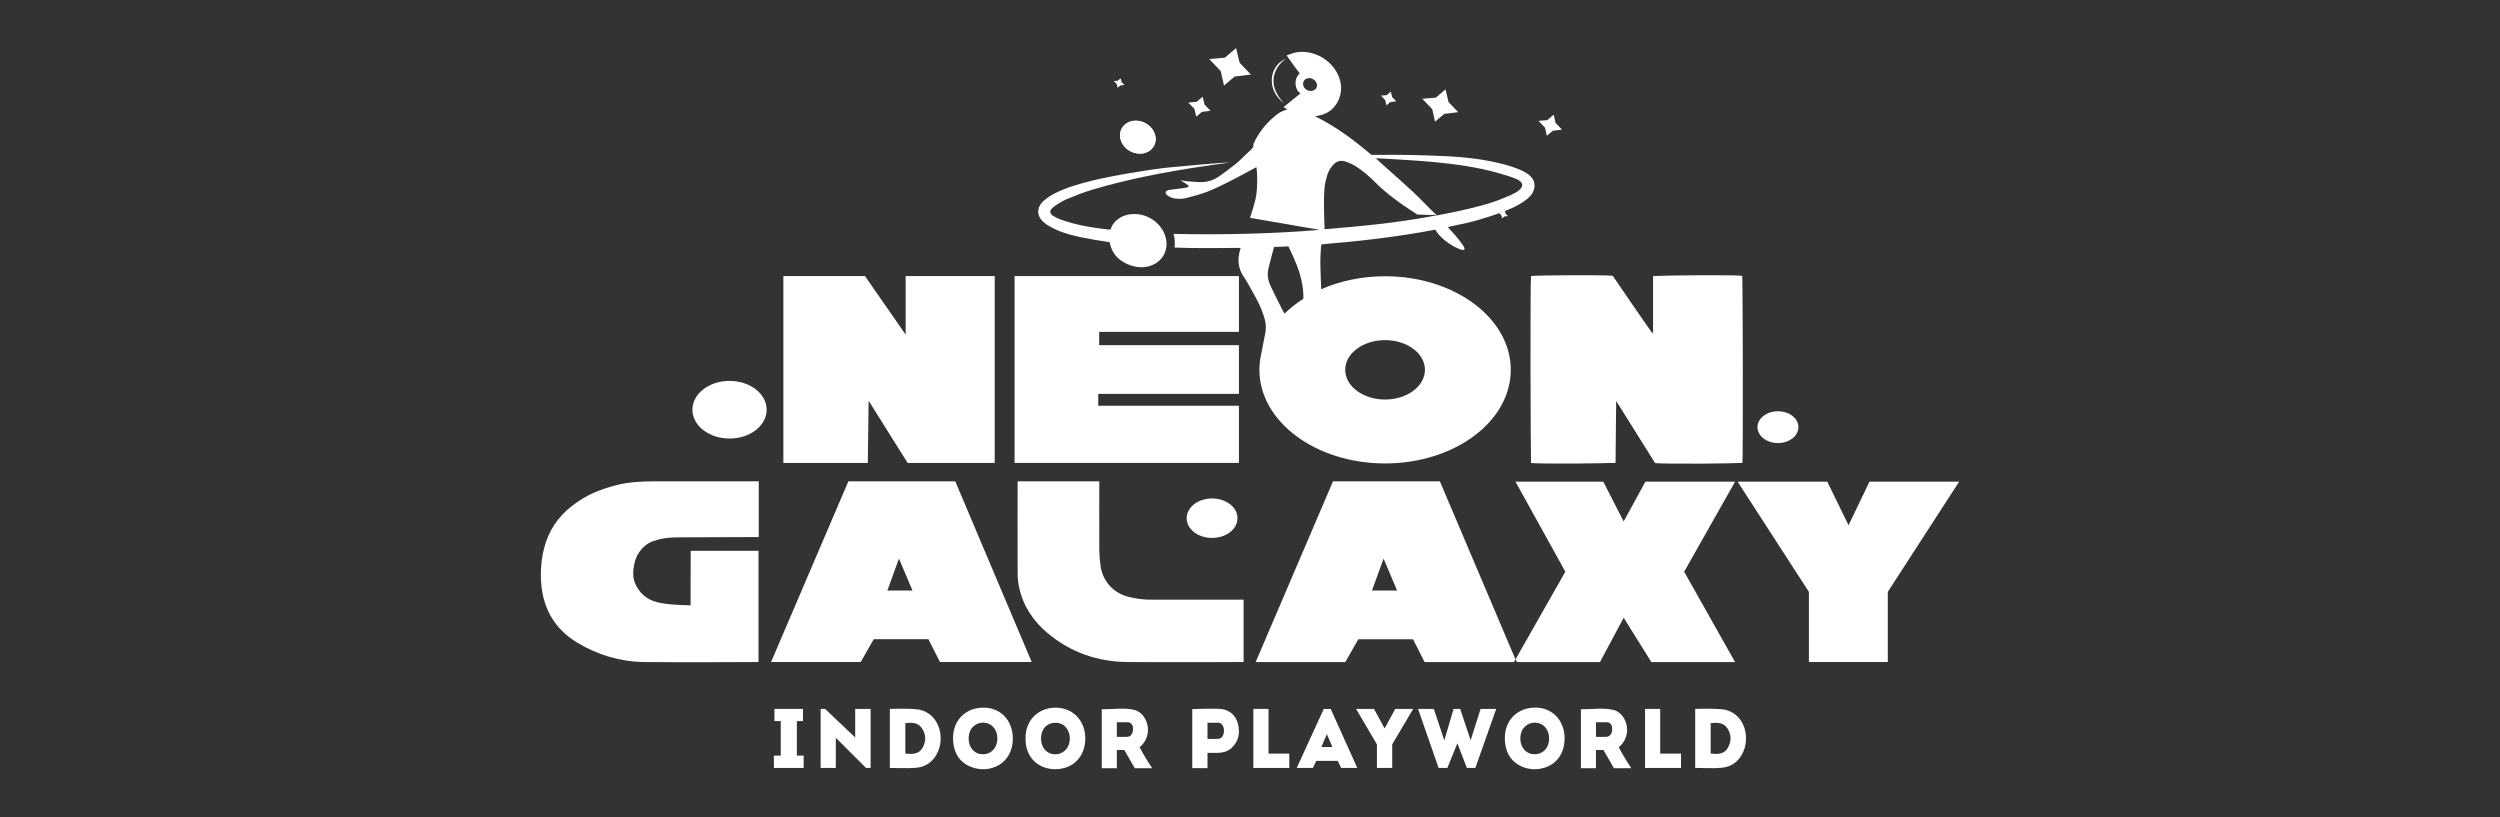
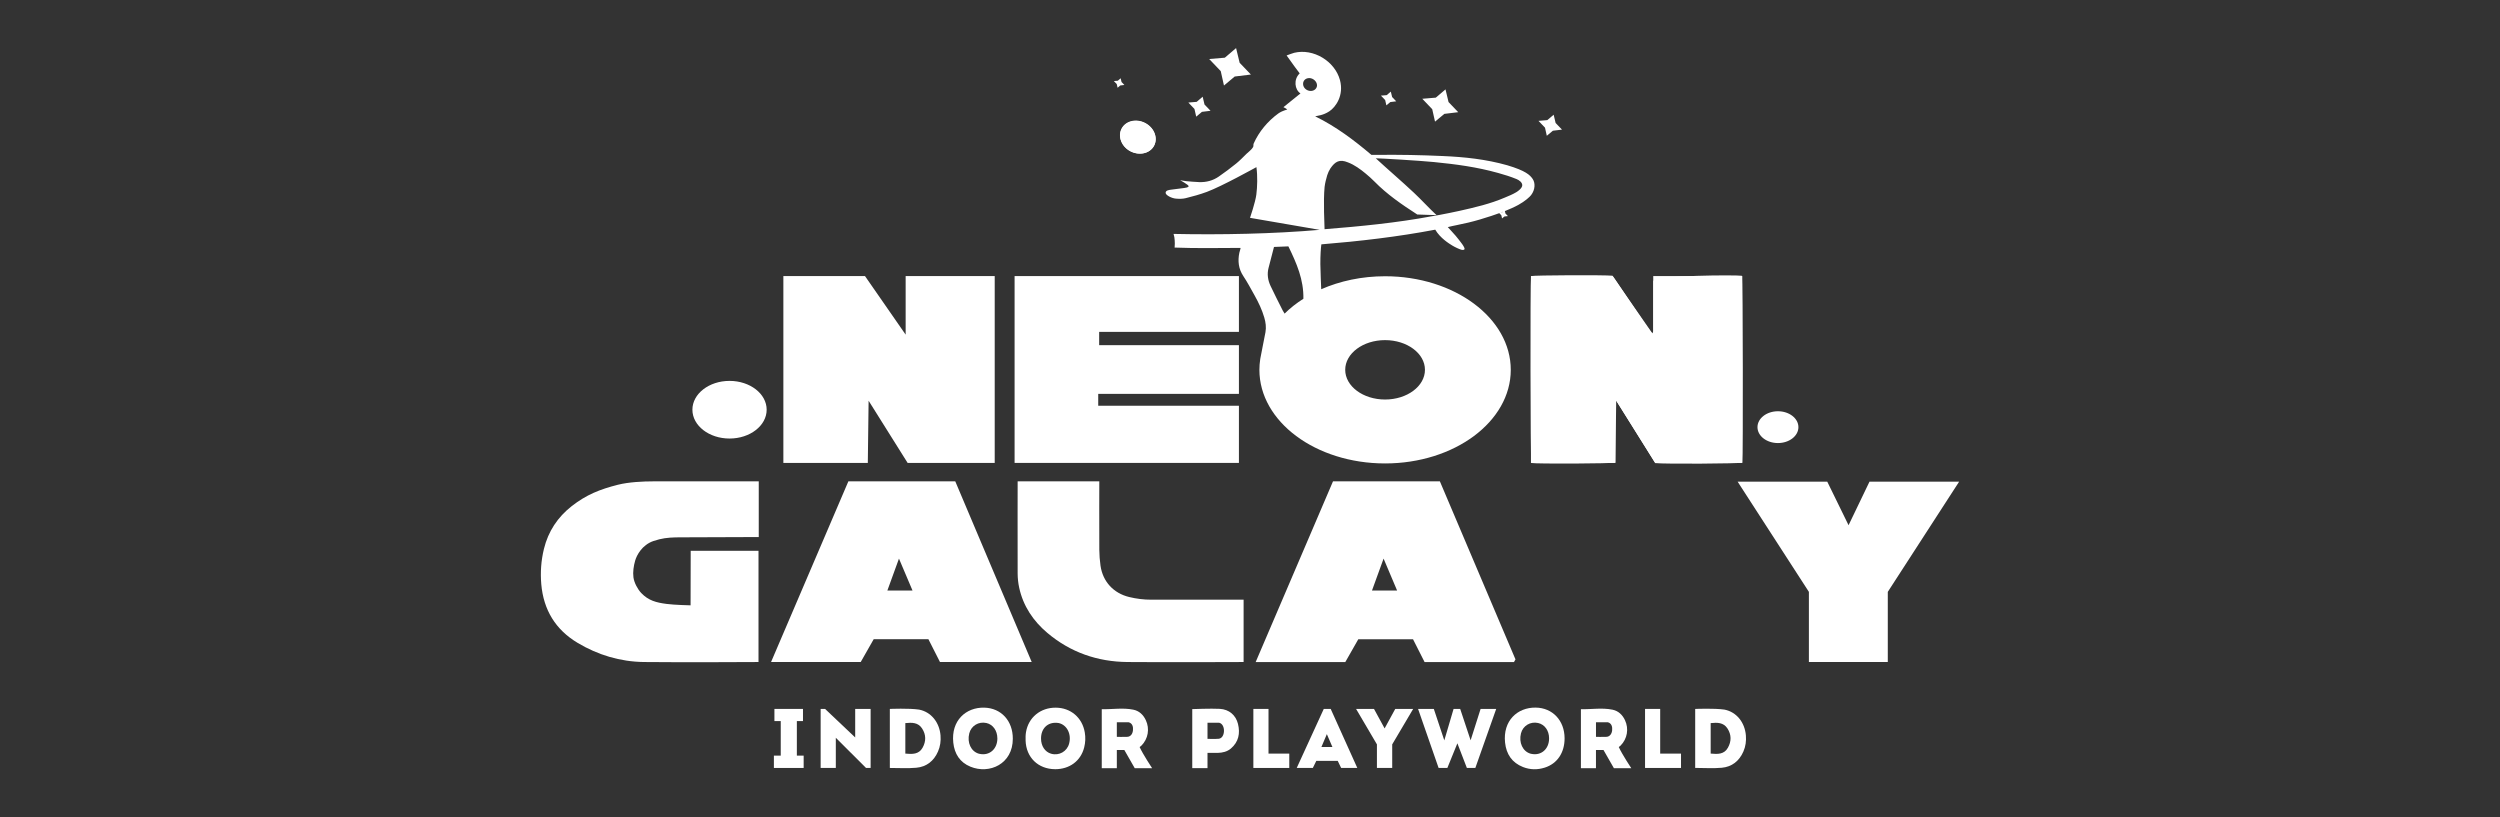
<svg xmlns="http://www.w3.org/2000/svg" width="104" height="34" viewBox="0 0 104 34" fill="none">
  <rect x="0" y="0" width="104" height="34" fill="#333333" stroke="none" />
-   <path d="M63.044 27.431L65.118 23.783L63.044 20.037H66.696L67.544 21.692L68.449 20.038H72.179L70.061 23.784L72.179 27.542H68.697L67.545 25.698L66.558 27.542H63.108L63.045 27.433L63.044 27.431Z" fill="white" />
  <path d="M51.539 19.257H42.207V11.485H51.539V13.806H45.725V14.359H51.539V16.385H45.686V16.879H51.539V19.257Z" fill="white" />
-   <path d="M63.69 11.485C63.827 11.448 66.73 11.434 67.081 11.47C67.113 11.515 67.152 11.569 67.189 11.623C67.615 12.258 68.039 12.893 68.467 13.527C68.545 13.642 68.634 13.752 68.725 13.874C68.798 13.8 68.776 13.73 68.776 13.669C68.778 13.009 68.777 12.349 68.777 11.69V11.494C68.922 11.448 72.202 11.434 72.459 11.472C72.501 11.6 72.515 18.999 72.475 19.246C72.344 19.289 69.255 19.308 68.859 19.265C68.324 18.408 67.78 17.537 67.236 16.666C67.223 16.669 67.21 16.671 67.197 16.674C67.195 17.532 67.197 18.389 67.196 19.242C67.053 19.289 63.925 19.301 63.703 19.261C63.666 19.13 63.656 11.71 63.691 11.485H63.69Z" fill="white" />
+   <path d="M63.69 11.485C63.827 11.448 66.73 11.434 67.081 11.47C67.113 11.515 67.152 11.569 67.189 11.623C67.615 12.258 68.039 12.893 68.467 13.527C68.545 13.642 68.634 13.752 68.725 13.874C68.798 13.8 68.776 13.73 68.776 13.669C68.778 13.009 68.777 12.349 68.777 11.69C68.922 11.448 72.202 11.434 72.459 11.472C72.501 11.6 72.515 18.999 72.475 19.246C72.344 19.289 69.255 19.308 68.859 19.265C68.324 18.408 67.78 17.537 67.236 16.666C67.223 16.669 67.21 16.671 67.197 16.674C67.195 17.532 67.197 18.389 67.196 19.242C67.053 19.289 63.925 19.301 63.703 19.261C63.666 19.13 63.656 11.71 63.691 11.485H63.69Z" fill="white" />
  <path d="M37.757 19.257L36.134 16.67L36.101 19.257H32.588V11.485H35.984L37.675 13.921V11.485H41.38V19.257H37.757Z" fill="white" />
  <path d="M68.856 19.257L67.234 16.67L67.2 19.257H63.688V11.485H67.084L68.775 13.921V11.485H72.479V19.257H68.856Z" fill="white" />
  <path d="M31.564 20.024V22.341C31.564 22.341 29.329 22.352 28.324 22.353C28.022 22.353 27.721 22.361 27.426 22.435C27.343 22.456 27.26 22.48 27.178 22.508C26.709 22.673 26.488 23.094 26.423 23.321C26.357 23.547 26.322 23.8 26.351 24.017C26.379 24.233 26.521 24.507 26.676 24.67C26.976 24.985 27.302 25.067 27.728 25.123C28.049 25.167 28.728 25.182 28.728 25.182L28.733 22.914H31.554V27.54C31.554 27.54 28.32 27.558 26.786 27.54C25.801 27.527 24.876 27.249 24.032 26.745C23.112 26.197 22.61 25.374 22.517 24.3C22.475 23.803 22.51 23.315 22.628 22.833C22.806 22.105 23.197 21.515 23.785 21.054C24.394 20.578 24.962 20.354 25.704 20.166C26.155 20.053 26.741 20.024 27.195 20.024C28.569 20.024 31.565 20.024 31.565 20.024H31.564Z" fill="white" />
  <path d="M35.292 20.024H39.739L42.919 27.54H39.103L38.622 26.592H36.345L35.806 27.54H32.076L35.292 20.024ZM37.397 23.238L36.915 24.565H37.96L37.397 23.238Z" fill="white" />
  <path d="M55.452 20.024H59.899L63.044 27.431L62.982 27.541H59.262L58.782 26.593H56.505L55.965 27.541H52.236L55.452 20.026V20.024ZM57.557 23.238L57.075 24.565H58.119L57.557 23.238Z" fill="white" />
  <path d="M42.334 20.024H45.731C45.731 20.024 45.725 22 45.731 22.869C45.732 23.09 45.751 23.313 45.781 23.532C45.876 24.196 46.322 24.678 46.973 24.836C47.273 24.908 47.576 24.948 47.887 24.947C49.094 24.943 51.734 24.945 51.734 24.945V27.54C51.734 27.54 48.455 27.554 46.903 27.54C45.656 27.529 44.531 27.139 43.571 26.33C42.982 25.833 42.566 25.216 42.399 24.452C42.357 24.261 42.336 24.062 42.334 23.866C42.329 22.645 42.334 20.024 42.334 20.024Z" fill="white" />
  <path d="M72.285 20.037H76.014L76.9 21.849L77.771 20.037H81.5L78.532 24.622V27.54H75.25V24.622L72.285 20.037Z" fill="white" />
-   <path d="M46.201 9.551C46.208 9.524 46.232 9.455 46.239 9.439C46.411 9.079 46.795 8.914 47.104 8.909C47.659 8.858 48.237 9.215 48.446 9.735C48.707 10.389 48.325 11.045 47.586 11.114C47.202 11.15 46.757 10.975 46.489 10.717C46.213 10.45 46.167 10.09 46.162 10.076C45.777 10.022 45.384 9.954 45.011 9.878C44.637 9.802 44.268 9.709 43.921 9.547C43.749 9.467 43.58 9.381 43.436 9.261C43.115 8.992 43.108 8.632 43.418 8.353C43.558 8.228 43.724 8.125 43.892 8.038C44.366 7.796 44.878 7.656 45.39 7.525C46.196 7.318 47.849 7.047 48.59 6.97C48.864 6.942 50.82 6.759 51.169 6.759C50.503 6.849 50.337 6.876 50.148 6.904C48.509 7.143 46.889 7.457 45.462 7.885C45.044 8.008 44.759 8.127 44.373 8.285C44.226 8.346 43.7 8.627 43.69 8.791C43.68 8.953 43.902 9.029 44.008 9.085C44.162 9.15 44.469 9.262 44.949 9.367C45.557 9.5 46.189 9.553 46.201 9.553V9.551Z" fill="white" />
  <path d="M59.846 31.947L58.992 29.491H59.647L60.083 30.8L60.469 29.491H60.744L61.178 30.797L61.593 29.491H62.242L61.374 31.947H61.022L60.627 30.921L60.21 31.947H59.846Z" fill="white" />
  <path d="M65.087 30.71C65.089 31.312 64.782 31.768 64.261 31.933C63.958 32.029 63.653 32.025 63.356 31.908C62.898 31.727 62.662 31.373 62.611 30.893C62.514 29.986 63.123 29.425 63.884 29.436C64.588 29.445 65.083 29.974 65.087 30.709V30.71ZM64.442 30.714C64.442 30.391 64.26 30.139 63.986 30.077C63.664 30.004 63.354 30.191 63.273 30.506C63.175 30.891 63.346 31.259 63.667 31.352C63.679 31.355 63.691 31.358 63.703 31.36C64.113 31.448 64.445 31.159 64.442 30.714Z" fill="white" />
  <path d="M42.133 30.729C42.135 31.782 41.16 32.22 40.37 31.894C39.928 31.713 39.707 31.358 39.657 30.896C39.559 29.977 40.183 29.418 40.948 29.438C41.65 29.456 42.135 29.988 42.133 30.729ZM41.49 30.713C41.488 30.391 41.307 30.139 41.034 30.077C40.712 30.005 40.402 30.192 40.322 30.507C40.224 30.893 40.395 31.26 40.717 31.353C40.729 31.356 40.741 31.358 40.753 31.361C41.163 31.449 41.493 31.158 41.491 30.713H41.49Z" fill="white" />
  <path d="M43.888 31.998C43.188 31.994 42.687 31.509 42.665 30.809C42.662 30.692 42.662 30.574 42.681 30.46C42.782 29.846 43.283 29.435 43.919 29.439C44.543 29.442 45.023 29.854 45.127 30.469C45.163 30.68 45.154 30.887 45.102 31.093C44.959 31.657 44.494 32.001 43.887 31.999L43.888 31.998ZM43.307 30.726C43.308 31.036 43.471 31.279 43.725 31.354C44.054 31.45 44.387 31.264 44.475 30.935C44.581 30.542 44.388 30.157 44.045 30.079C44.021 30.074 43.997 30.072 43.972 30.07C43.578 30.038 43.305 30.308 43.307 30.726Z" fill="white" />
  <path d="M37.017 31.947V29.491C37.017 29.491 37.815 29.456 38.236 29.52C38.737 29.618 39.081 30.053 39.126 30.594C39.144 30.825 39.115 31.05 39.021 31.263C38.849 31.658 38.544 31.899 38.12 31.938C37.761 31.971 37.397 31.947 37.017 31.947ZM37.662 31.35C37.952 31.376 38.22 31.387 38.378 31.107C38.529 30.84 38.528 30.564 38.359 30.305C38.194 30.049 37.936 30.054 37.662 30.081V31.35Z" fill="white" />
  <path d="M70.52 31.945V29.492C70.52 29.492 71.318 29.457 71.74 29.52C72.241 29.619 72.585 30.054 72.629 30.595C72.648 30.826 72.618 31.051 72.525 31.264C72.352 31.659 72.047 31.901 71.624 31.939C71.265 31.972 70.9 31.945 70.52 31.945ZM71.164 31.349C71.455 31.376 71.722 31.387 71.88 31.107C72.031 30.84 72.03 30.563 71.862 30.304C71.696 30.049 71.438 30.054 71.164 30.081V31.349Z" fill="white" />
  <path d="M47.205 31.957L46.773 31.201H46.46V31.957H45.833V29.502C46.269 29.514 46.711 29.433 47.148 29.523C47.389 29.572 47.56 29.734 47.666 29.959C47.835 30.318 47.763 30.735 47.484 31.017C47.462 31.039 47.436 31.055 47.408 31.077C47.544 31.376 47.928 31.957 47.928 31.957H47.204H47.205ZM46.46 30.652C46.46 30.652 46.755 30.662 46.9 30.652C47.031 30.643 47.115 30.535 47.131 30.384C47.146 30.242 47.115 30.092 46.956 30.047H46.46V30.651V30.652Z" fill="white" />
  <path d="M67.138 31.957L66.706 31.201H66.392V31.957H65.766V29.502C66.201 29.514 66.643 29.433 67.08 29.523C67.321 29.572 67.493 29.734 67.599 29.959C67.768 30.318 67.696 30.735 67.416 31.017C67.394 31.039 67.368 31.055 67.341 31.077C67.476 31.376 67.861 31.957 67.861 31.957H67.137H67.138ZM66.393 30.652C66.393 30.652 66.689 30.662 66.833 30.652C66.964 30.643 67.048 30.535 67.065 30.384C67.08 30.242 67.048 30.092 66.89 30.047H66.393V30.651V30.652Z" fill="white" />
  <path d="M34.139 29.491H34.323L35.576 30.678V29.491H36.218V31.947H36.027L34.77 30.691V31.947H34.139V29.491Z" fill="white" />
  <path d="M50.232 31.32V31.955H49.598V29.499C49.598 29.499 50.377 29.468 50.743 29.488C51.132 29.51 51.41 29.751 51.5 30.114C51.597 30.506 51.528 30.862 51.207 31.137C51.051 31.27 50.859 31.315 50.657 31.32C50.523 31.323 50.231 31.32 50.231 31.32H50.232ZM50.232 30.066V30.736C50.232 30.736 50.546 30.747 50.695 30.733C50.828 30.721 50.91 30.589 50.917 30.417C50.923 30.244 50.85 30.107 50.731 30.07C50.726 30.068 50.719 30.067 50.714 30.067C50.557 30.067 50.232 30.067 50.232 30.067V30.066Z" fill="white" />
  <path d="M55.07 29.491H55.357L56.464 31.947H55.792L55.65 31.653H54.758L54.614 31.947H53.944L55.069 29.491H55.07ZM54.971 31.075H55.428L55.197 30.54L54.971 31.075Z" fill="white" />
  <path d="M57.916 31.947H57.28V30.966L56.413 29.491H57.158L57.6 30.302L58.042 29.491H58.788L57.916 30.966V31.947Z" fill="white" />
  <path d="M33.149 29.997V31.434H33.432V31.947H32.194V31.434H32.479V29.997H32.216V29.491H33.404V29.997H33.149Z" fill="white" />
  <path d="M52.14 29.491H52.77V31.35H53.634V31.947H52.14V29.491Z" fill="white" />
  <path d="M68.434 29.491H69.064V31.35H69.93V31.947H68.434V29.491Z" fill="white" />
  <path d="M47.42 6.389C47.083 6.39 46.769 6.187 46.648 5.888C46.502 5.527 46.678 5.164 47.049 5.057C47.434 4.946 47.887 5.175 48.029 5.551C48.192 5.982 47.897 6.388 47.42 6.389Z" fill="white" />
-   <path d="M50.423 22.378C51.007 22.378 51.48 22.011 51.48 21.557C51.48 21.104 51.007 20.736 50.423 20.736C49.838 20.736 49.365 21.104 49.365 21.557C49.365 22.011 49.838 22.378 50.423 22.378Z" fill="white" />
  <path d="M30.349 18.243C31.202 18.243 31.893 17.706 31.893 17.044C31.893 16.382 31.202 15.845 30.349 15.845C29.495 15.845 28.804 16.382 28.804 17.044C28.804 17.706 29.495 18.243 30.349 18.243Z" fill="white" />
  <path d="M48.01 6.062C48.181 5.738 48.018 5.314 47.645 5.117C47.272 4.919 46.83 5.021 46.659 5.346C46.487 5.67 46.651 6.093 47.023 6.291C47.396 6.489 47.838 6.387 48.01 6.062Z" fill="white" />
  <path d="M73.962 18.431C74.433 18.431 74.814 18.135 74.814 17.77C74.814 17.404 74.433 17.108 73.962 17.108C73.492 17.108 73.111 17.404 73.111 17.77C73.111 18.135 73.492 18.431 73.962 18.431Z" fill="white" />
-   <path d="M53.508 2.426C53.508 2.426 52.389 3.154 53.401 4.286C53.401 4.286 53.065 4.057 52.946 3.645C52.839 3.275 52.918 2.695 53.509 2.427L53.508 2.426Z" fill="white" />
  <path d="M60.662 4.667L60.259 4.245L60.133 3.718L59.729 4.062L59.167 4.109L59.581 4.543L59.697 5.06L60.084 4.737L60.662 4.667Z" fill="white" />
  <path d="M52.037 3.101L51.569 2.612L51.421 2L50.953 2.4L50.302 2.455L50.783 2.959L50.917 3.558L51.364 3.183L52.037 3.101Z" fill="white" />
  <path d="M50.358 4.609L50.108 4.349L50.031 4.023L49.782 4.237L49.435 4.266L49.69 4.534L49.762 4.853L50 4.653L50.358 4.609Z" fill="white" />
  <path d="M46.774 3.535L46.656 3.411L46.619 3.256L46.501 3.358L46.336 3.372L46.457 3.499L46.492 3.651L46.604 3.555L46.774 3.535Z" fill="white" />
  <path d="M63.756 7.44C63.645 7.28 63.472 7.104 62.7 6.874C61.813 6.624 60.932 6.53 60.016 6.491C59.093 6.45 58.266 6.432 57.245 6.443C57.177 6.443 57.111 6.443 57.051 6.443C56.337 5.837 55.571 5.259 54.711 4.84C54.808 4.808 55.029 4.808 55.298 4.632C55.568 4.456 55.914 3.965 55.742 3.33C55.528 2.543 54.637 2.004 53.839 2.196C53.745 2.219 53.632 2.271 53.523 2.307C53.707 2.577 54.067 3.053 54.067 3.053C53.802 3.305 53.859 3.729 54.099 3.887L53.391 4.458C53.391 4.458 53.528 4.526 53.549 4.556C53.371 4.609 53.26 4.661 53.173 4.724C52.737 5.042 52.374 5.476 52.154 5.968C52.128 6.028 52.158 6.071 52.126 6.123C52.061 6.232 51.946 6.31 51.854 6.399C51.712 6.537 51.577 6.681 51.424 6.804C51.189 6.994 50.948 7.175 50.7 7.346C50.461 7.511 50.187 7.585 49.896 7.576C49.712 7.571 49.529 7.551 49.344 7.536C49.274 7.53 49.093 7.495 49.093 7.495C49.093 7.495 49.451 7.691 49.447 7.745C49.443 7.798 49.32 7.812 49.274 7.819C49.085 7.845 48.895 7.864 48.706 7.892C48.624 7.904 48.49 7.92 48.49 8.021C48.49 8.123 48.745 8.25 48.92 8.263C49.054 8.274 49.196 8.276 49.324 8.244C49.622 8.17 49.919 8.089 50.206 7.982C50.836 7.747 52.176 7.001 52.267 6.953C52.319 7.324 52.304 7.776 52.264 8.092C52.225 8.408 52.001 9.062 52.001 9.062C52.001 9.062 54.011 9.409 54.9 9.562C52.959 9.729 50.784 9.773 48.82 9.731C48.854 9.843 48.859 9.898 48.867 9.995C48.873 10.084 48.876 10.175 48.864 10.299C49.77 10.335 50.706 10.316 51.607 10.313C51.61 10.349 51.563 10.477 51.557 10.513C51.486 10.858 51.52 11.181 51.723 11.486C51.893 11.742 52.037 12.015 52.188 12.284C52.353 12.58 52.5 12.885 52.595 13.213C52.653 13.411 52.68 13.612 52.644 13.817C52.585 14.155 52.483 14.6 52.425 14.94C52.425 14.941 52.425 14.944 52.425 14.945C52.403 15.089 52.391 15.237 52.391 15.385C52.391 17.536 54.732 19.279 57.619 19.279C60.507 19.279 62.848 17.536 62.848 15.385C62.848 13.235 60.507 11.492 57.619 11.492C56.65 11.492 55.742 11.69 54.963 12.032C54.956 11.786 54.931 11.379 54.927 10.987C54.924 10.635 54.948 10.305 54.968 10.165C56.533 10.038 58.159 9.85 59.706 9.554C59.914 9.909 60.289 10.137 60.413 10.213C60.531 10.285 60.704 10.364 60.786 10.387C60.819 10.397 60.904 10.412 60.924 10.365C60.944 10.318 60.838 10.166 60.786 10.101C60.732 10.032 60.649 9.916 60.555 9.808C60.407 9.636 60.246 9.471 60.228 9.448C60.428 9.394 60.741 9.342 61.086 9.259C61.399 9.184 61.739 9.083 62.053 8.978C62.148 8.946 62.256 8.909 62.371 8.867L62.456 8.957L62.485 9.087L62.583 9.006L62.729 8.989L62.627 8.883L62.603 8.781C62.796 8.703 62.994 8.617 63.163 8.524C63.442 8.371 63.636 8.193 63.694 8.116C63.87 7.886 63.871 7.606 63.759 7.445L63.756 7.44ZM54.208 3.497C54.203 3.353 54.314 3.247 54.468 3.248C54.631 3.249 54.787 3.395 54.788 3.547C54.788 3.678 54.679 3.78 54.534 3.784C54.362 3.787 54.213 3.657 54.208 3.498V3.497ZM57.619 14.149C58.535 14.149 59.278 14.702 59.278 15.384C59.278 16.067 58.535 16.62 57.619 16.62C56.703 16.62 55.961 16.067 55.961 15.384C55.961 14.702 56.703 14.149 57.619 14.149ZM53.439 13.046C53.402 12.986 53.37 12.933 53.362 12.918C53.191 12.578 53.017 12.239 52.855 11.895C52.743 11.655 52.704 11.404 52.773 11.14C52.846 10.863 52.927 10.558 52.998 10.273C53.214 10.264 53.393 10.258 53.597 10.249C53.946 10.966 54.235 11.631 54.221 12.428C53.931 12.613 53.668 12.819 53.439 13.047V13.046ZM62.491 8.831L62.445 8.836C62.47 8.827 62.494 8.816 62.519 8.807L62.49 8.832L62.491 8.831ZM63.073 7.998C62.898 8.101 62.782 8.141 62.597 8.221C61.989 8.482 61.347 8.63 60.704 8.774C60.392 8.844 60.185 8.881 59.901 8.937L59.564 8.996C58.093 9.271 56.583 9.417 55.102 9.535C55.1 9.364 55.045 8.377 55.103 7.777C55.127 7.589 55.161 7.474 55.212 7.29C55.233 7.214 55.297 7.076 55.342 7.01C55.543 6.715 55.728 6.612 56.074 6.755C56.347 6.858 56.593 7.039 56.816 7.224C56.939 7.326 57.059 7.433 57.172 7.547C57.702 8.088 58.32 8.512 58.958 8.923C59.124 8.934 59.759 8.948 59.759 8.948C59.436 8.649 59.147 8.325 58.819 8.018C58.31 7.54 57.731 7.046 57.232 6.585C57.421 6.585 59.055 6.682 59.649 6.741C60.574 6.833 61.426 6.945 62.325 7.196C62.584 7.268 62.838 7.347 63.088 7.449C63.19 7.491 63.326 7.585 63.326 7.704C63.326 7.823 63.162 7.946 63.074 7.998H63.073Z" fill="white" />
  <path d="M58.083 4.215L57.912 4.036L57.858 3.811L57.686 3.958L57.447 3.978L57.623 4.163L57.673 4.383L57.837 4.246L58.083 4.215Z" fill="white" />
  <path d="M64.979 5.392L64.714 5.117L64.632 4.772L64.368 4.997L64.001 5.028L64.272 5.311L64.347 5.649L64.6 5.438L64.979 5.392Z" fill="white" />
</svg>